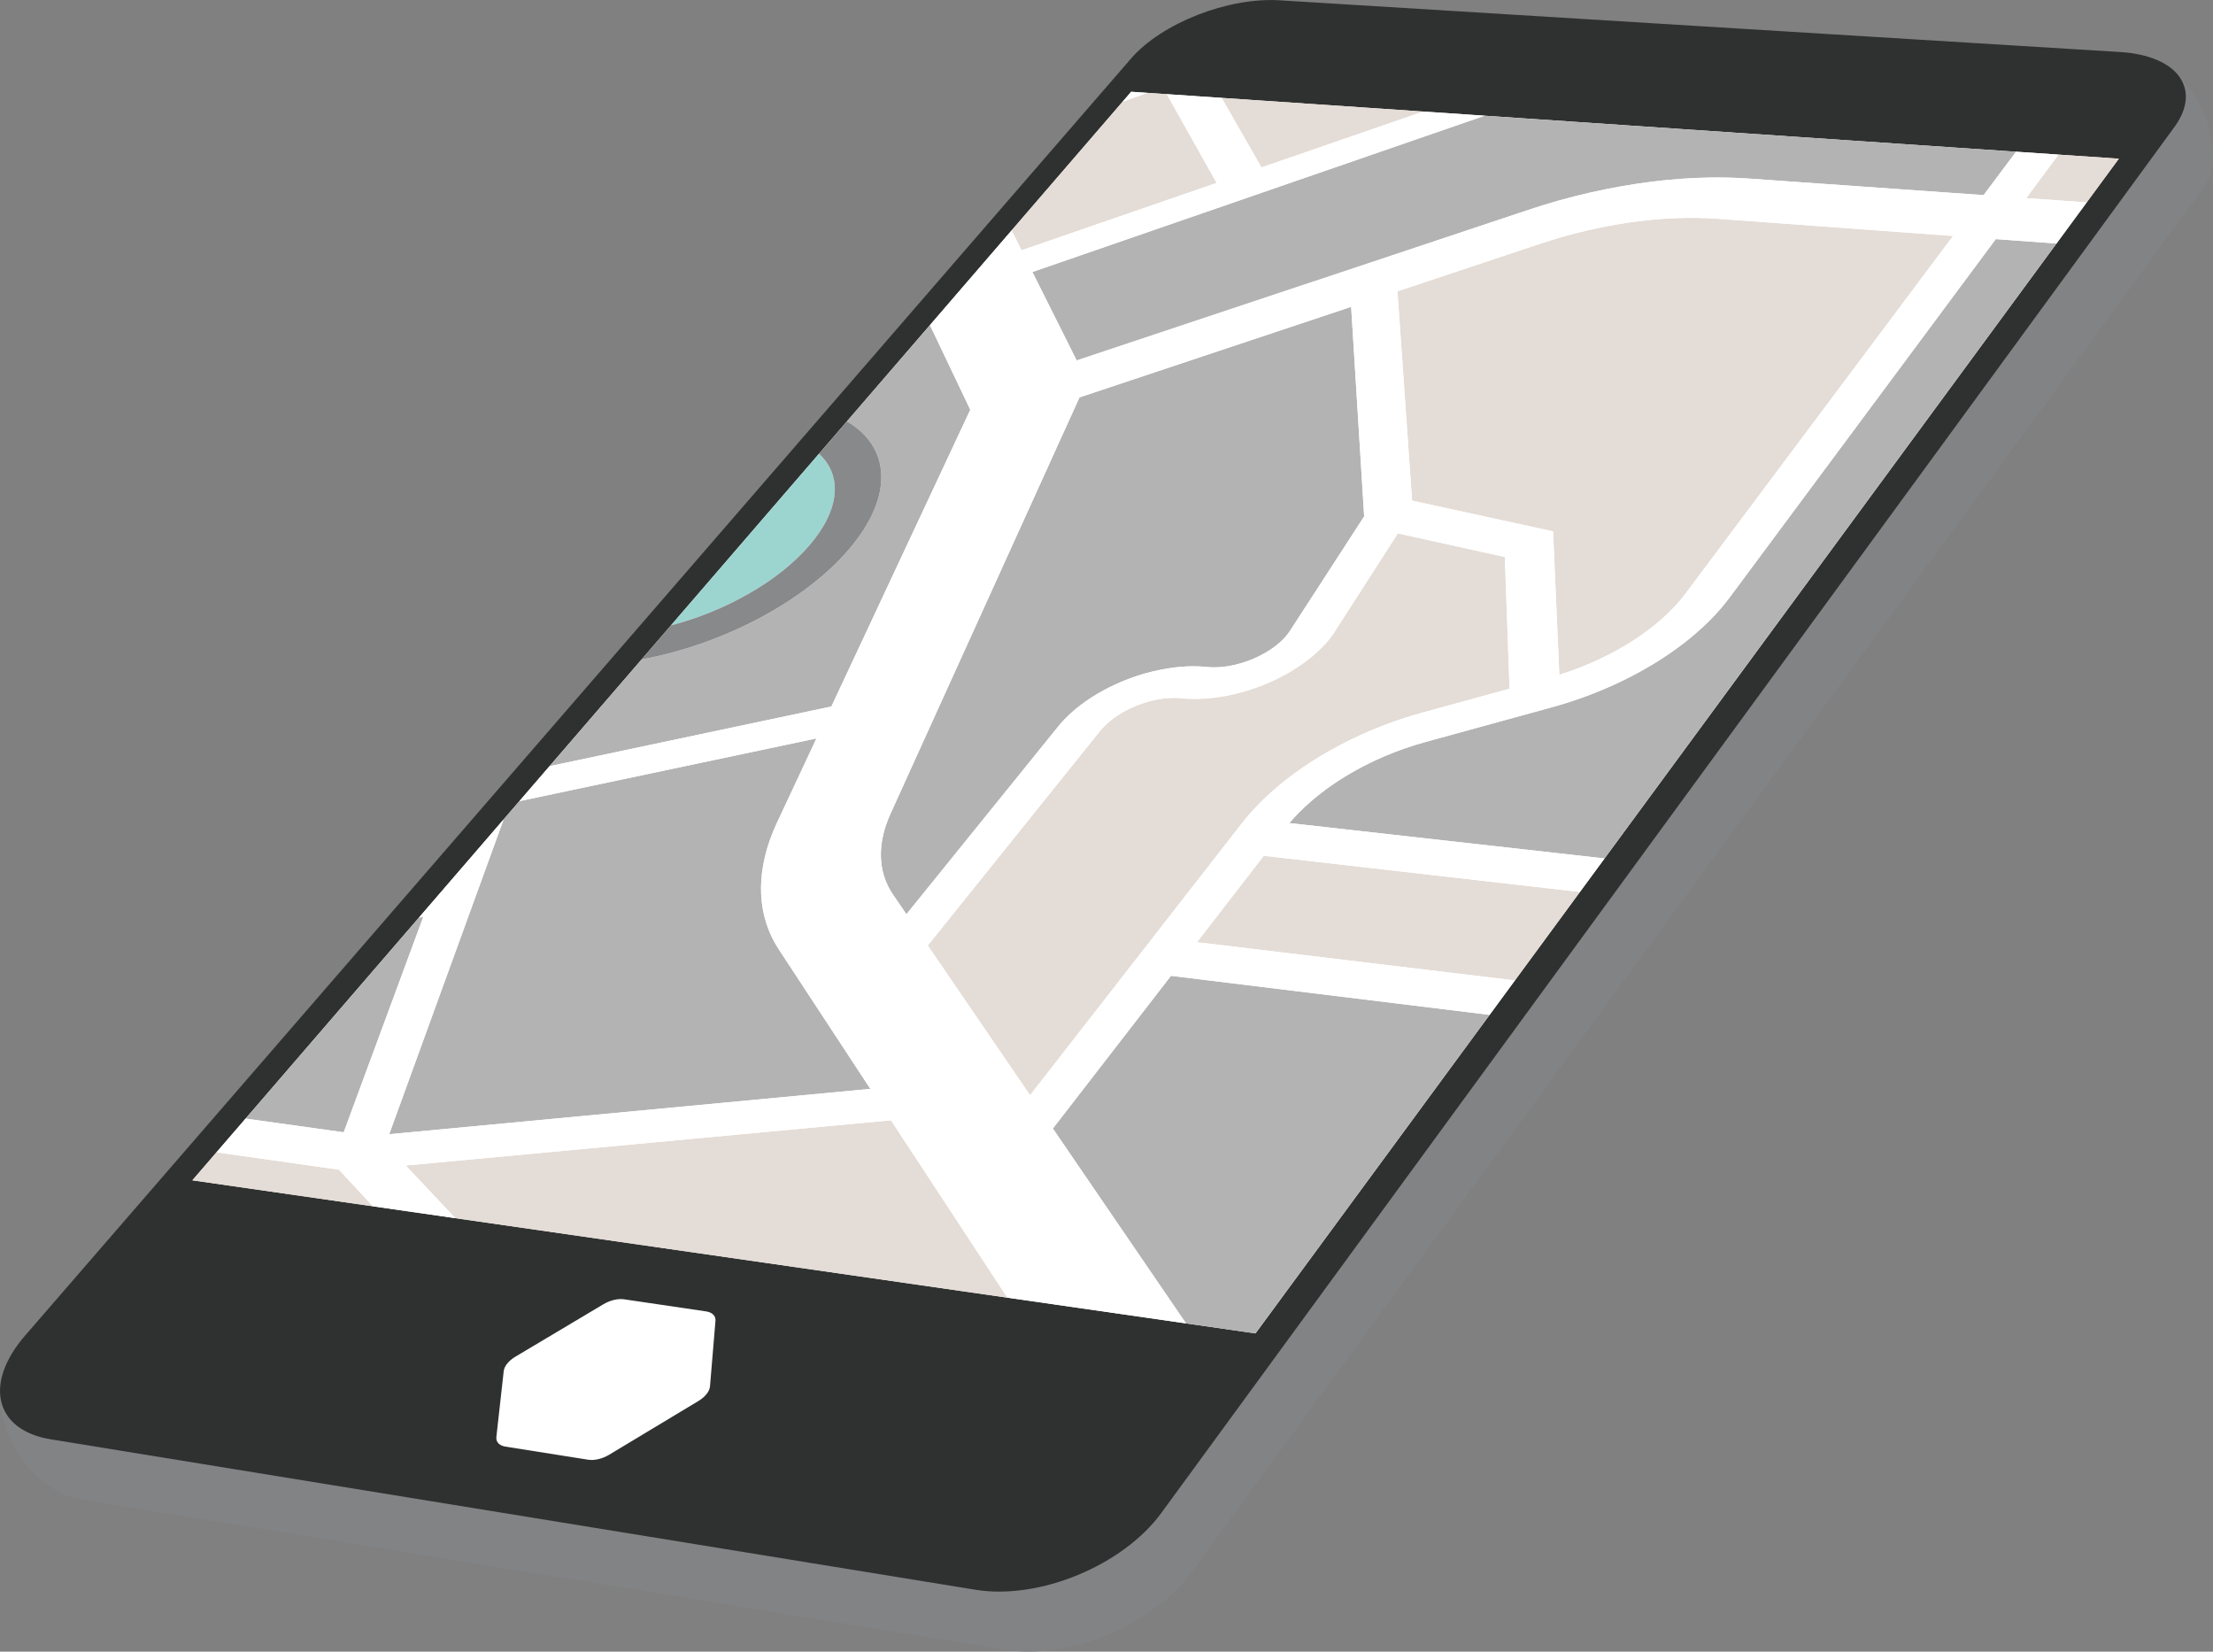
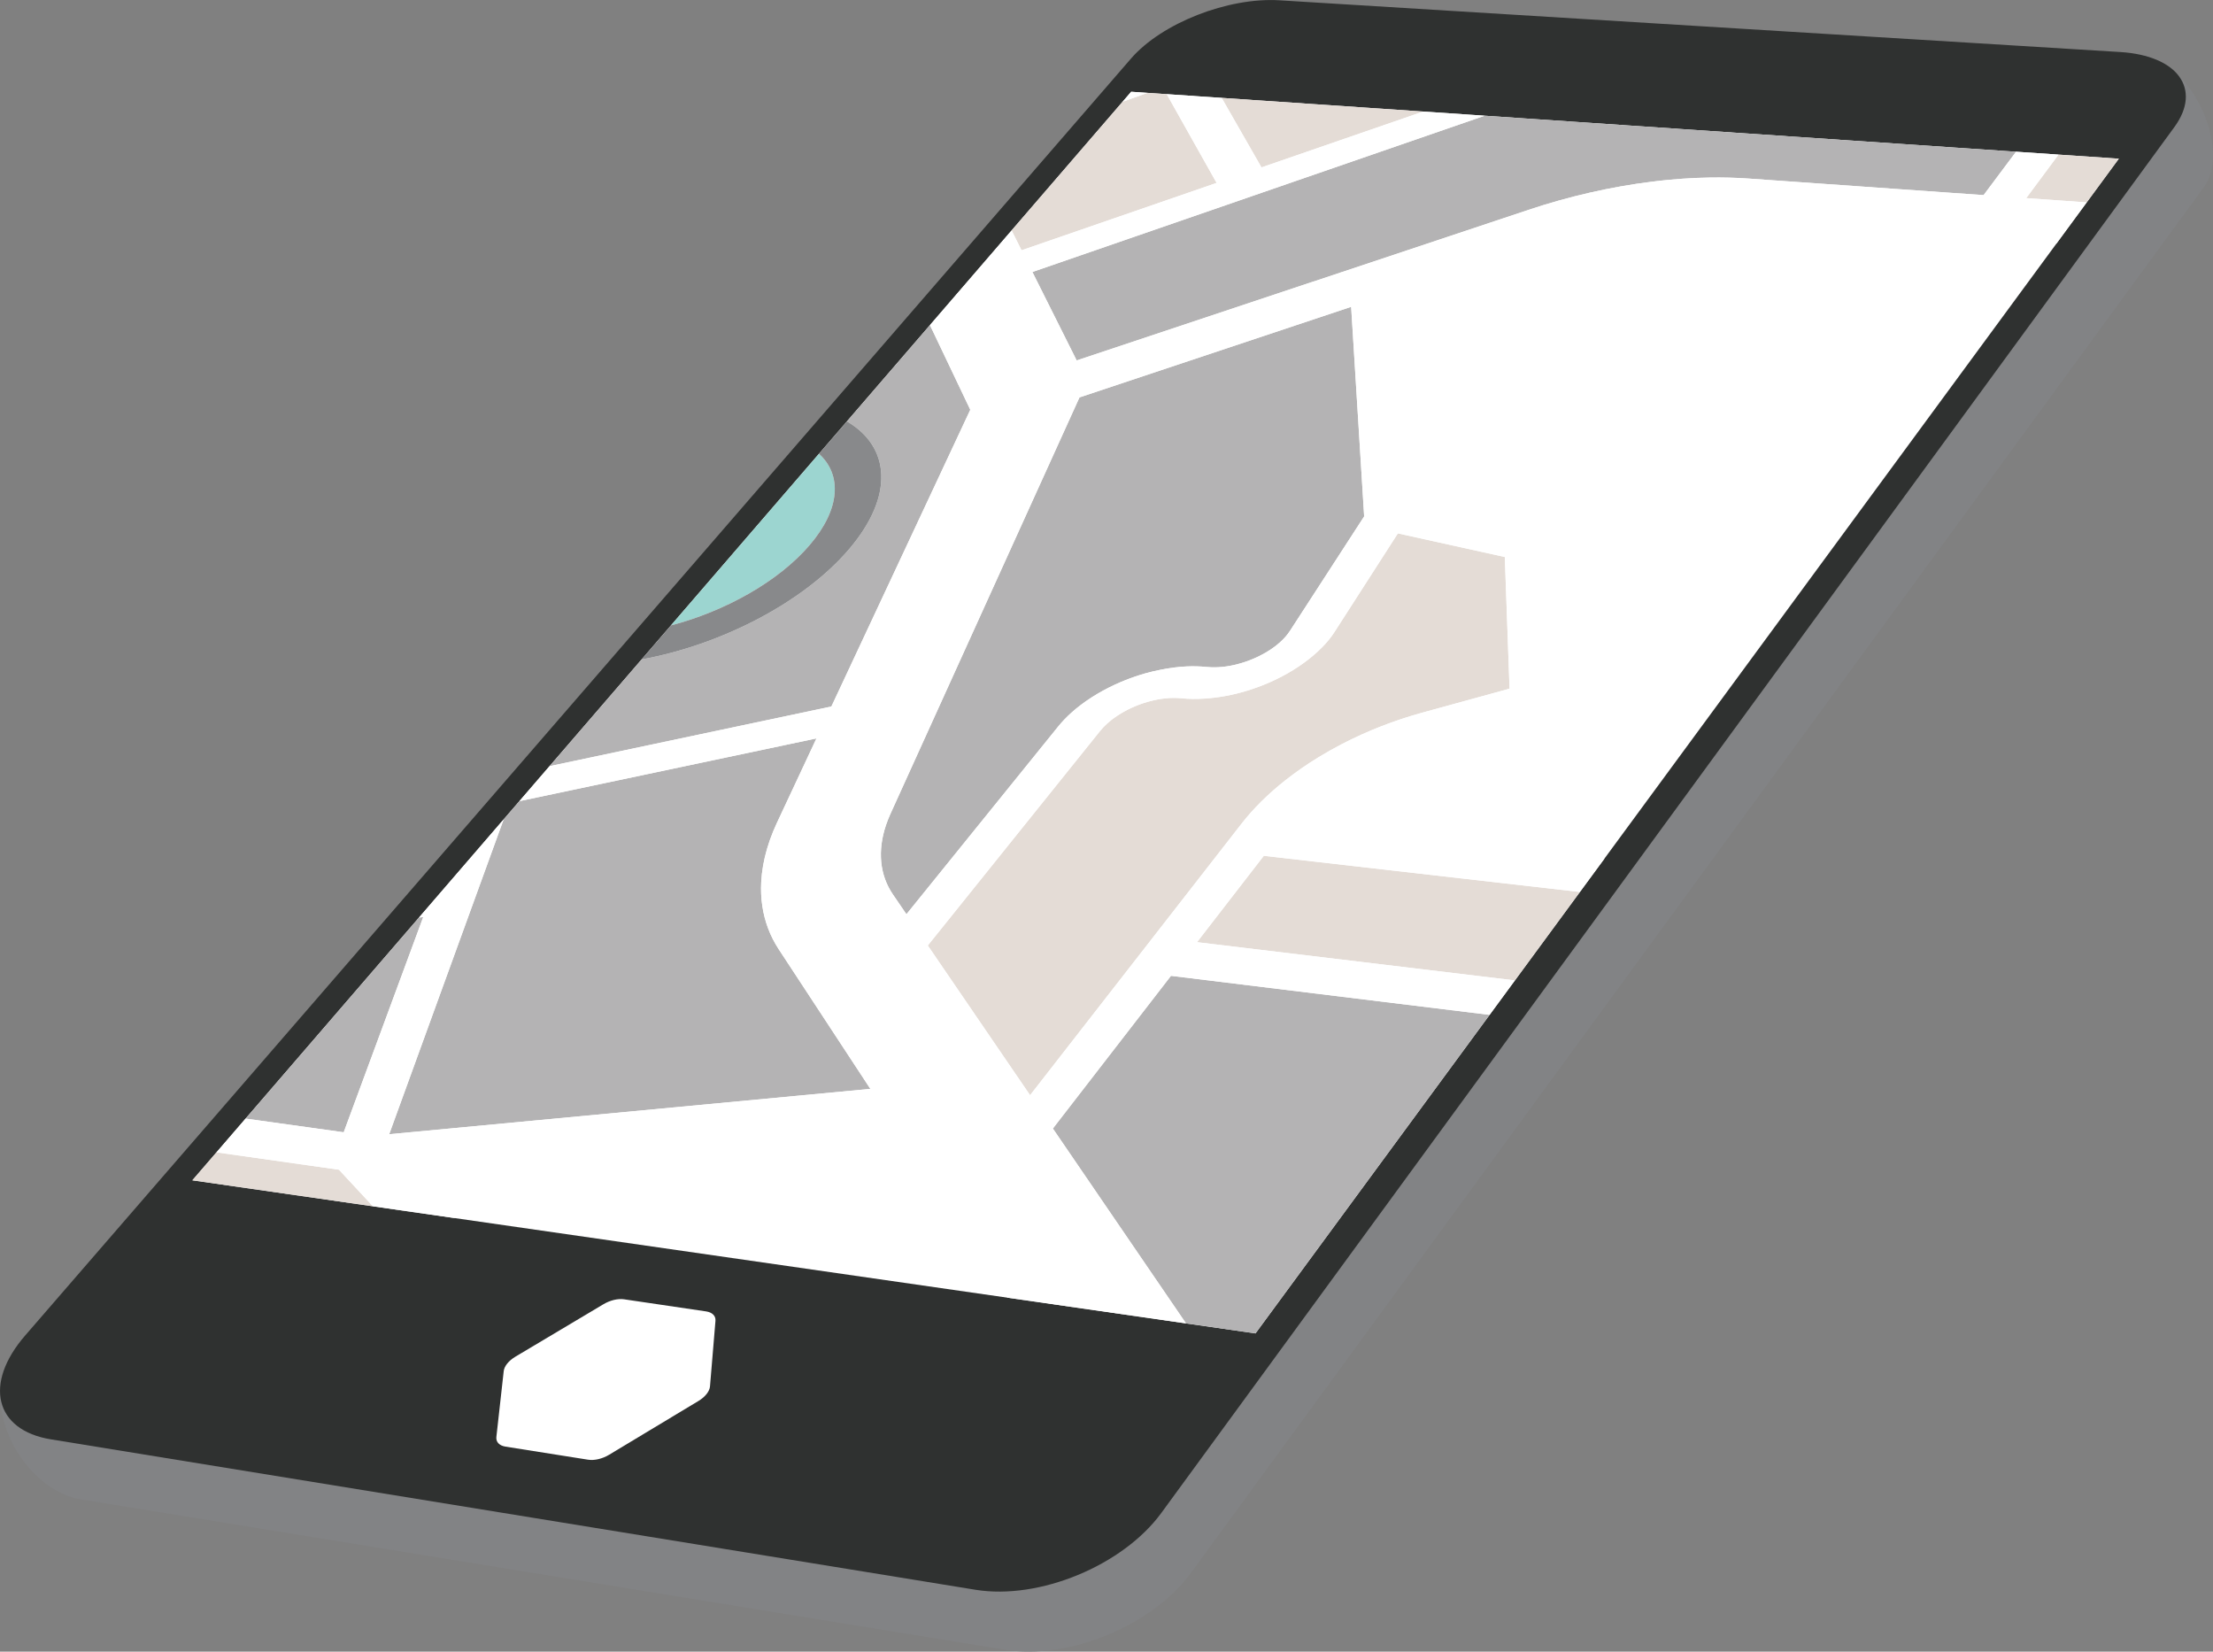
<svg xmlns="http://www.w3.org/2000/svg" width="100%" height="100%" viewBox="0 0 1064 794" version="1.1" xml:space="preserve" style="fill-rule:evenodd;clip-rule:evenodd;stroke-linejoin:round;stroke-miterlimit:1.414;">
  <rect x="0" y="0" width="1064" height="794" fill="#808080" stroke="none" />
  <g transform="matrix(1,0,0,1,-93.051,-257.711)">
    <g transform="matrix(4.167,0,0,4.167,0,0)">
      <path d="M268.585,68.029L173.381,68.801C167.431,68.435 159.786,71.43 156.243,75.521L24.574,216.727C18.93,223.499 25.135,233.764 31.614,234.817L138.3,252.171C145.66,253.368 155.305,249.375 159.744,243.303L276.623,83.431C279.834,79.038 275.211,68.437 268.585,68.029Z" style="fill:rgb(130,131,133);fill-rule:nonzero;" />
    </g>
    <g transform="matrix(4.167,0,0,4.167,0,0)">
      <path d="M266.971,67.848L169.967,61.881C164.017,61.515 156.372,64.511 152.828,68.602L25.222,215.931C20.427,221.466 21.721,226.844 28.2,227.898L134.885,245.252C142.246,246.449 151.891,242.456 156.33,236.384L273.209,76.511C276.42,72.119 273.597,68.255 266.971,67.848Z" style="fill:rgb(47,49,48);fill-rule:nonzero;" />
    </g>
    <g transform="matrix(4.167,0,0,4.167,0,0)">
      <path d="M104.251,221.786L104.882,214.22C104.929,213.656 104.516,213.244 103.8,213.138L94.339,211.741C93.631,211.637 92.726,211.852 91.964,212.306L81.795,218.363C81.027,218.821 80.515,219.452 80.451,220.018L79.603,227.621C79.538,228.198 79.938,228.624 80.651,228.737L90.189,230.247C90.911,230.362 91.836,230.143 92.615,229.674L102.925,223.467C103.698,223.002 104.203,222.361 104.251,221.786Z" style="fill:white;fill-rule:nonzero;" />
    </g>
    <g transform="matrix(4.167,0,0,4.167,0,0)">
      <path d="M167.191,215.676L44.525,198.013L152.849,72.432L266.804,80.154L167.191,215.676Z" style="fill:white;fill-rule:nonzero;" />
    </g>
    <g transform="matrix(4.167,0,0,4.167,0,0)">
      <path d="M160.442,170.541L197.125,174.952L204.624,164.75L168.15,160.577L160.442,170.541Z" style="fill:rgb(228,220,214);fill-rule:nonzero;" />
    </g>
    <g transform="matrix(4.167,0,0,4.167,0,0)">
      <path d="M47.309,194.786L44.525,198.013L65.362,201.013L61.438,196.791L47.309,194.786Z" style="fill:rgb(228,220,214);fill-rule:nonzero;" />
    </g>
    <g transform="matrix(4.167,0,0,4.167,0,0)">
      <path d="M143.811,192.04L159.175,214.522L167.191,215.676L194.203,178.927L157.44,174.422L143.811,192.04Z" style="fill:rgb(180,179,180);fill-rule:nonzero;" />
    </g>
    <g transform="matrix(4.167,0,0,4.167,0,0)">
-       <path d="M102.031,193.245L69.146,196.309L74.871,202.382L138.565,211.554L125.133,191.091L102.031,193.245Z" style="fill:rgb(228,220,214);fill-rule:nonzero;" />
-     </g>
+       </g>
    <g transform="matrix(4.167,0,0,4.167,0,0)">
      <path d="M186.542,74.715L163.289,73.139L167.881,81.159L186.542,74.715Z" style="fill:rgb(228,220,214);fill-rule:nonzero;" />
    </g>
    <g transform="matrix(4.167,0,0,4.167,0,0)">
      <path d="M146.559,103.431L198.707,86.05C203.421,84.479 208.241,83.389 212.909,82.81C213.576,82.727 214.24,82.651 214.9,82.589C215.429,82.54 215.955,82.497 216.479,82.461C217.527,82.39 218.564,82.345 219.587,82.329C221.123,82.304 222.627,82.343 224.089,82.446L251.201,84.356L254.946,79.351L193.632,75.196L141.45,93.224L146.559,103.431Z" style="fill:rgb(180,179,180);fill-rule:nonzero;" />
    </g>
    <g transform="matrix(4.167,0,0,4.167,0,0)">
-       <path d="M221.896,130.776C219.085,134.561 214.578,137.991 209.191,140.548C206.739,141.713 204.108,142.694 201.379,143.443L195.628,145.022L186.827,147.438C186.424,147.549 186.024,147.666 185.627,147.79C184.039,148.283 182.498,148.878 181.032,149.558C180.514,149.798 180.01,150.052 179.512,150.313C179.084,150.536 178.664,150.767 178.252,151.005C177.783,151.276 177.32,151.553 176.873,151.841C176.549,152.051 176.23,152.264 175.919,152.482C175.506,152.77 175.109,153.068 174.72,153.371C174.305,153.694 173.903,154.024 173.517,154.362C172.627,155.141 171.813,155.955 171.1,156.8L207.467,160.881L259.609,89.942L252.606,89.43L221.896,130.776Z" style="fill:rgb(180,179,180);fill-rule:nonzero;" />
-     </g>
+       </g>
    <g transform="matrix(4.167,0,0,4.167,0,0)">
      <path d="M122.753,187.465L112.183,171.361C111.182,169.837 110.55,168.15 110.285,166.355C110.153,165.46 110.111,164.539 110.161,163.596C110.227,162.343 110.454,161.053 110.84,159.742C110.937,159.415 111.043,159.086 111.159,158.756C111.392,158.097 111.664,157.434 111.976,156.768L116.534,147.033L82.254,154.273L80.442,156.374L67.237,192.696L122.753,187.465Z" style="fill:rgb(180,179,180);fill-rule:nonzero;" />
    </g>
    <g transform="matrix(4.167,0,0,4.167,0,0)">
      <path d="M71.163,167.643L70.672,167.701L50.666,190.894L61.987,192.473L71.163,167.643Z" style="fill:rgb(180,179,180);fill-rule:nonzero;" />
    </g>
    <g transform="matrix(4.167,0,0,4.167,0,0)">
      <path d="M183.62,123.38L176.309,134.753C176.128,135.035 175.926,135.315 175.706,135.592C175.204,136.222 174.593,136.834 173.91,137.421C172.487,138.642 170.717,139.745 168.73,140.607C167.888,140.972 167.027,141.287 166.161,141.548C164.521,142.045 162.867,142.343 161.296,142.441C160.38,142.498 159.491,142.492 158.653,142.404C157.437,142.275 156.086,142.433 154.771,142.808C154.113,142.995 153.463,143.236 152.844,143.524C152.292,143.78 151.766,144.075 151.276,144.398C151.033,144.559 150.796,144.723 150.573,144.898C150.406,145.029 150.244,145.165 150.09,145.304C149.782,145.582 149.502,145.874 149.258,146.178L129.381,170.925L141.184,188.196L165.579,156.874C166.962,155.099 168.676,153.412 170.642,151.86C171.819,150.931 173.088,150.05 174.431,149.226C175.326,148.678 176.254,148.155 177.21,147.66C178.644,146.919 180.142,146.241 181.689,145.637C183.235,145.033 184.83,144.503 186.458,144.056L196.505,141.296L195.957,126.106L183.62,123.38Z" style="fill:rgb(228,220,214);fill-rule:nonzero;" />
    </g>
    <g transform="matrix(4.167,0,0,4.167,0,0)">
      <path d="M159.247,138.73C160.028,138.696 160.794,138.714 161.533,138.791C161.952,138.834 162.389,138.845 162.838,138.824C164.184,138.761 165.632,138.413 167.03,137.808C167.262,137.707 167.489,137.601 167.709,137.49C168.15,137.269 168.564,137.029 168.947,136.773C169.33,136.517 169.682,136.246 169.999,135.962C170.474,135.537 170.871,135.085 171.175,134.616L179.729,121.422L178.228,97.24L146.883,107.692L125.067,155.745C124.873,156.173 124.705,156.598 124.562,157.02C123.56,159.985 123.825,162.796 125.359,165.04L126.916,167.319L144.428,145.657C144.875,145.104 145.386,144.573 145.949,144.067C147.354,142.805 149.086,141.703 150.965,140.833C151.717,140.485 152.491,140.174 153.279,139.905C153.673,139.77 154.07,139.646 154.468,139.532C155.073,139.36 155.682,139.222 156.29,139.102C157.285,138.905 158.278,138.773 159.247,138.73Z" style="fill:rgb(180,179,180);fill-rule:nonzero;" />
    </g>
    <g transform="matrix(4.167,0,0,4.167,0,0)">
-       <path d="M213.387,133.837C214.738,132.725 215.902,131.533 216.831,130.292L247.673,89.07L220.479,87.085C217.347,86.856 213.969,86.999 210.506,87.488C209.641,87.61 208.771,87.754 207.898,87.919C207.025,88.084 206.149,88.271 205.273,88.478C203.521,88.892 201.766,89.39 200.029,89.97L183.574,95.457L185.259,119.6L201.527,123.148L202.25,139.692C203.802,139.204 205.304,138.621 206.731,137.958C207.445,137.627 208.139,137.276 208.811,136.907C209.82,136.353 210.778,135.76 211.676,135.133C212.274,134.715 212.845,134.283 213.387,133.837Z" style="fill:rgb(228,220,214);fill-rule:nonzero;" />
-     </g>
+       </g>
    <g transform="matrix(4.167,0,0,4.167,0,0)">
      <path d="M256.118,84.703L263.1,85.195L266.804,80.154L259.846,79.683L256.118,84.703Z" style="fill:rgb(228,220,214);fill-rule:nonzero;" />
    </g>
    <g transform="matrix(4.167,0,0,4.167,0,0)">
      <path d="M115.756,124.722C119.329,120.54 119.488,116.622 116.824,114.196L99.742,133.999C105.983,132.367 112.151,128.94 115.756,124.722Z" style="fill:rgb(156,213,208);fill-rule:nonzero;" />
    </g>
    <g transform="matrix(4.167,0,0,4.167,0,0)">
      <path d="M134.284,109.119L129.629,99.351L120.049,110.457C125.049,113.379 125.531,119.041 120.325,125.17C115.053,131.375 105.491,136.256 96.359,137.921L85.737,150.235L118.257,143.352L134.284,109.119Z" style="fill:rgb(180,179,180);fill-rule:nonzero;" />
    </g>
    <g transform="matrix(4.167,0,0,4.167,0,0)">
      <path d="M162.705,82.947L156.949,72.71L154.726,72.559L151.854,73.585L139.05,88.429L140.197,90.72L162.705,82.947Z" style="fill:rgb(228,220,214);fill-rule:nonzero;" />
    </g>
    <g transform="matrix(4.167,0,0,4.167,0,0)">
      <path d="M152.849,72.432L151.854,73.585L154.726,72.559L152.849,72.432Z" style="fill:white;fill-rule:nonzero;" />
    </g>
    <g transform="matrix(4.167,0,0,4.167,0,0)">
      <path d="M208.811,136.907C208.139,137.276 207.445,137.627 206.731,137.958C205.304,138.621 203.802,139.204 202.25,139.692L201.527,123.148L185.259,119.6L183.574,95.457L200.029,89.97C201.766,89.39 203.521,88.892 205.273,88.478C206.149,88.271 207.025,88.084 207.898,87.919C208.771,87.754 209.641,87.61 210.506,87.488C213.969,86.999 217.348,86.856 220.479,87.085L247.674,89.07L247.673,89.07L216.831,130.292C215.902,131.533 214.738,132.725 213.387,133.837C212.845,134.283 212.274,134.715 211.676,135.133C210.778,135.76 209.82,136.353 208.811,136.907ZM196.505,141.296L186.458,144.056C184.83,144.503 183.235,145.033 181.689,145.637C180.142,146.241 178.644,146.919 177.21,147.66C176.254,148.155 175.326,148.678 174.431,149.226C173.088,150.05 171.819,150.931 170.642,151.86C168.676,153.412 166.962,155.099 165.579,156.874L141.184,188.196L129.381,170.925L149.258,146.178C149.502,145.874 149.782,145.582 150.09,145.304C150.244,145.165 150.406,145.029 150.573,144.898C150.796,144.723 151.033,144.559 151.276,144.398C151.766,144.075 152.292,143.78 152.844,143.524C153.463,143.236 154.113,142.995 154.771,142.808C156.086,142.433 157.437,142.275 158.653,142.404C159.491,142.492 160.38,142.498 161.296,142.441C162.867,142.343 164.521,142.045 166.161,141.548C167.027,141.287 167.888,140.972 168.73,140.607C170.717,139.745 172.487,138.642 173.91,137.421C174.593,136.833 175.204,136.222 175.706,135.592C175.926,135.315 176.128,135.035 176.309,134.753L183.62,123.38L195.957,126.106L196.505,141.296ZM153.279,139.905C152.492,140.174 151.716,140.486 150.965,140.833C149.086,141.703 147.354,142.805 145.949,144.067C145.386,144.573 144.875,145.104 144.428,145.657L126.916,167.319L125.359,165.04C123.825,162.796 123.56,159.985 124.562,157.02C124.705,156.598 124.873,156.173 125.067,155.745L146.883,107.692L178.228,97.24L179.729,121.422L171.175,134.616C170.871,135.085 170.474,135.537 169.999,135.962C169.682,136.246 169.33,136.517 168.947,136.773C168.564,137.029 168.15,137.269 167.709,137.49C167.489,137.601 167.262,137.707 167.03,137.808C165.632,138.413 164.184,138.761 162.838,138.824C162.389,138.845 161.952,138.834 161.533,138.791C160.794,138.714 160.028,138.696 159.247,138.73C158.278,138.773 157.285,138.905 156.29,139.102C155.682,139.222 155.073,139.36 154.468,139.532C154.07,139.646 153.673,139.77 153.279,139.905ZM259.846,79.683L254.946,79.351L251.201,84.356L224.089,82.446C222.627,82.343 221.123,82.304 219.587,82.329C218.564,82.345 217.527,82.39 216.479,82.461C215.955,82.497 215.429,82.54 214.9,82.589C214.24,82.651 213.576,82.727 212.909,82.81C208.241,83.389 203.421,84.479 198.707,86.05L146.559,103.431L141.45,93.224L193.632,75.196L186.542,74.715L167.881,81.159L163.289,73.139L156.949,72.71L162.705,82.947L140.197,90.72L139.05,88.429L129.629,99.351L134.284,109.119L118.257,143.352L85.737,150.235L82.254,154.273L116.534,147.033L111.976,156.768C111.664,157.434 111.392,158.097 111.159,158.756C111.043,159.086 110.937,159.415 110.84,159.742C110.454,161.053 110.227,162.343 110.161,163.596C110.111,164.539 110.152,165.46 110.285,166.355C110.55,168.15 111.182,169.837 112.183,171.361L122.753,187.465L67.237,192.696L80.442,156.374L70.672,167.701L71.163,167.643L61.987,192.473L50.666,190.894L47.309,194.786L61.438,196.791L65.362,201.013L74.871,202.382L69.146,196.309L102.031,193.245L125.133,191.091L138.565,211.554L159.175,214.522L143.811,192.04L157.44,174.422L194.203,178.927L197.125,174.952L160.442,170.541L168.15,160.577L204.624,164.75L207.467,160.881L171.1,156.8C171.813,155.955 172.627,155.141 173.517,154.362C173.903,154.024 174.305,153.694 174.72,153.371C175.109,153.068 175.506,152.77 175.919,152.482C176.23,152.264 176.549,152.051 176.873,151.841C177.32,151.553 177.783,151.276 178.252,151.005C178.664,150.767 179.084,150.536 179.512,150.313C180.01,150.052 180.514,149.798 181.032,149.558C182.498,148.878 184.039,148.283 185.627,147.79C186.024,147.666 186.424,147.549 186.827,147.438L195.628,145.022L201.379,143.443C204.108,142.694 206.739,141.713 209.191,140.548C214.578,137.991 219.085,134.561 221.896,130.776L252.606,89.43L259.609,89.942L263.1,85.195L256.118,84.703L259.846,79.683Z" style="fill:white;fill-rule:nonzero;" />
    </g>
    <g transform="matrix(4.167,0,0,4.167,0,0)">
      <path d="M120.325,125.17C125.531,119.041 125.049,113.379 120.049,110.457L116.824,114.196C119.488,116.622 119.329,120.54 115.756,124.722C112.151,128.94 105.983,132.367 99.742,133.999L96.359,137.921C105.491,136.256 115.053,131.375 120.325,125.17Z" style="fill:rgb(136,137,139);fill-rule:nonzero;" />
    </g>
  </g>
</svg>